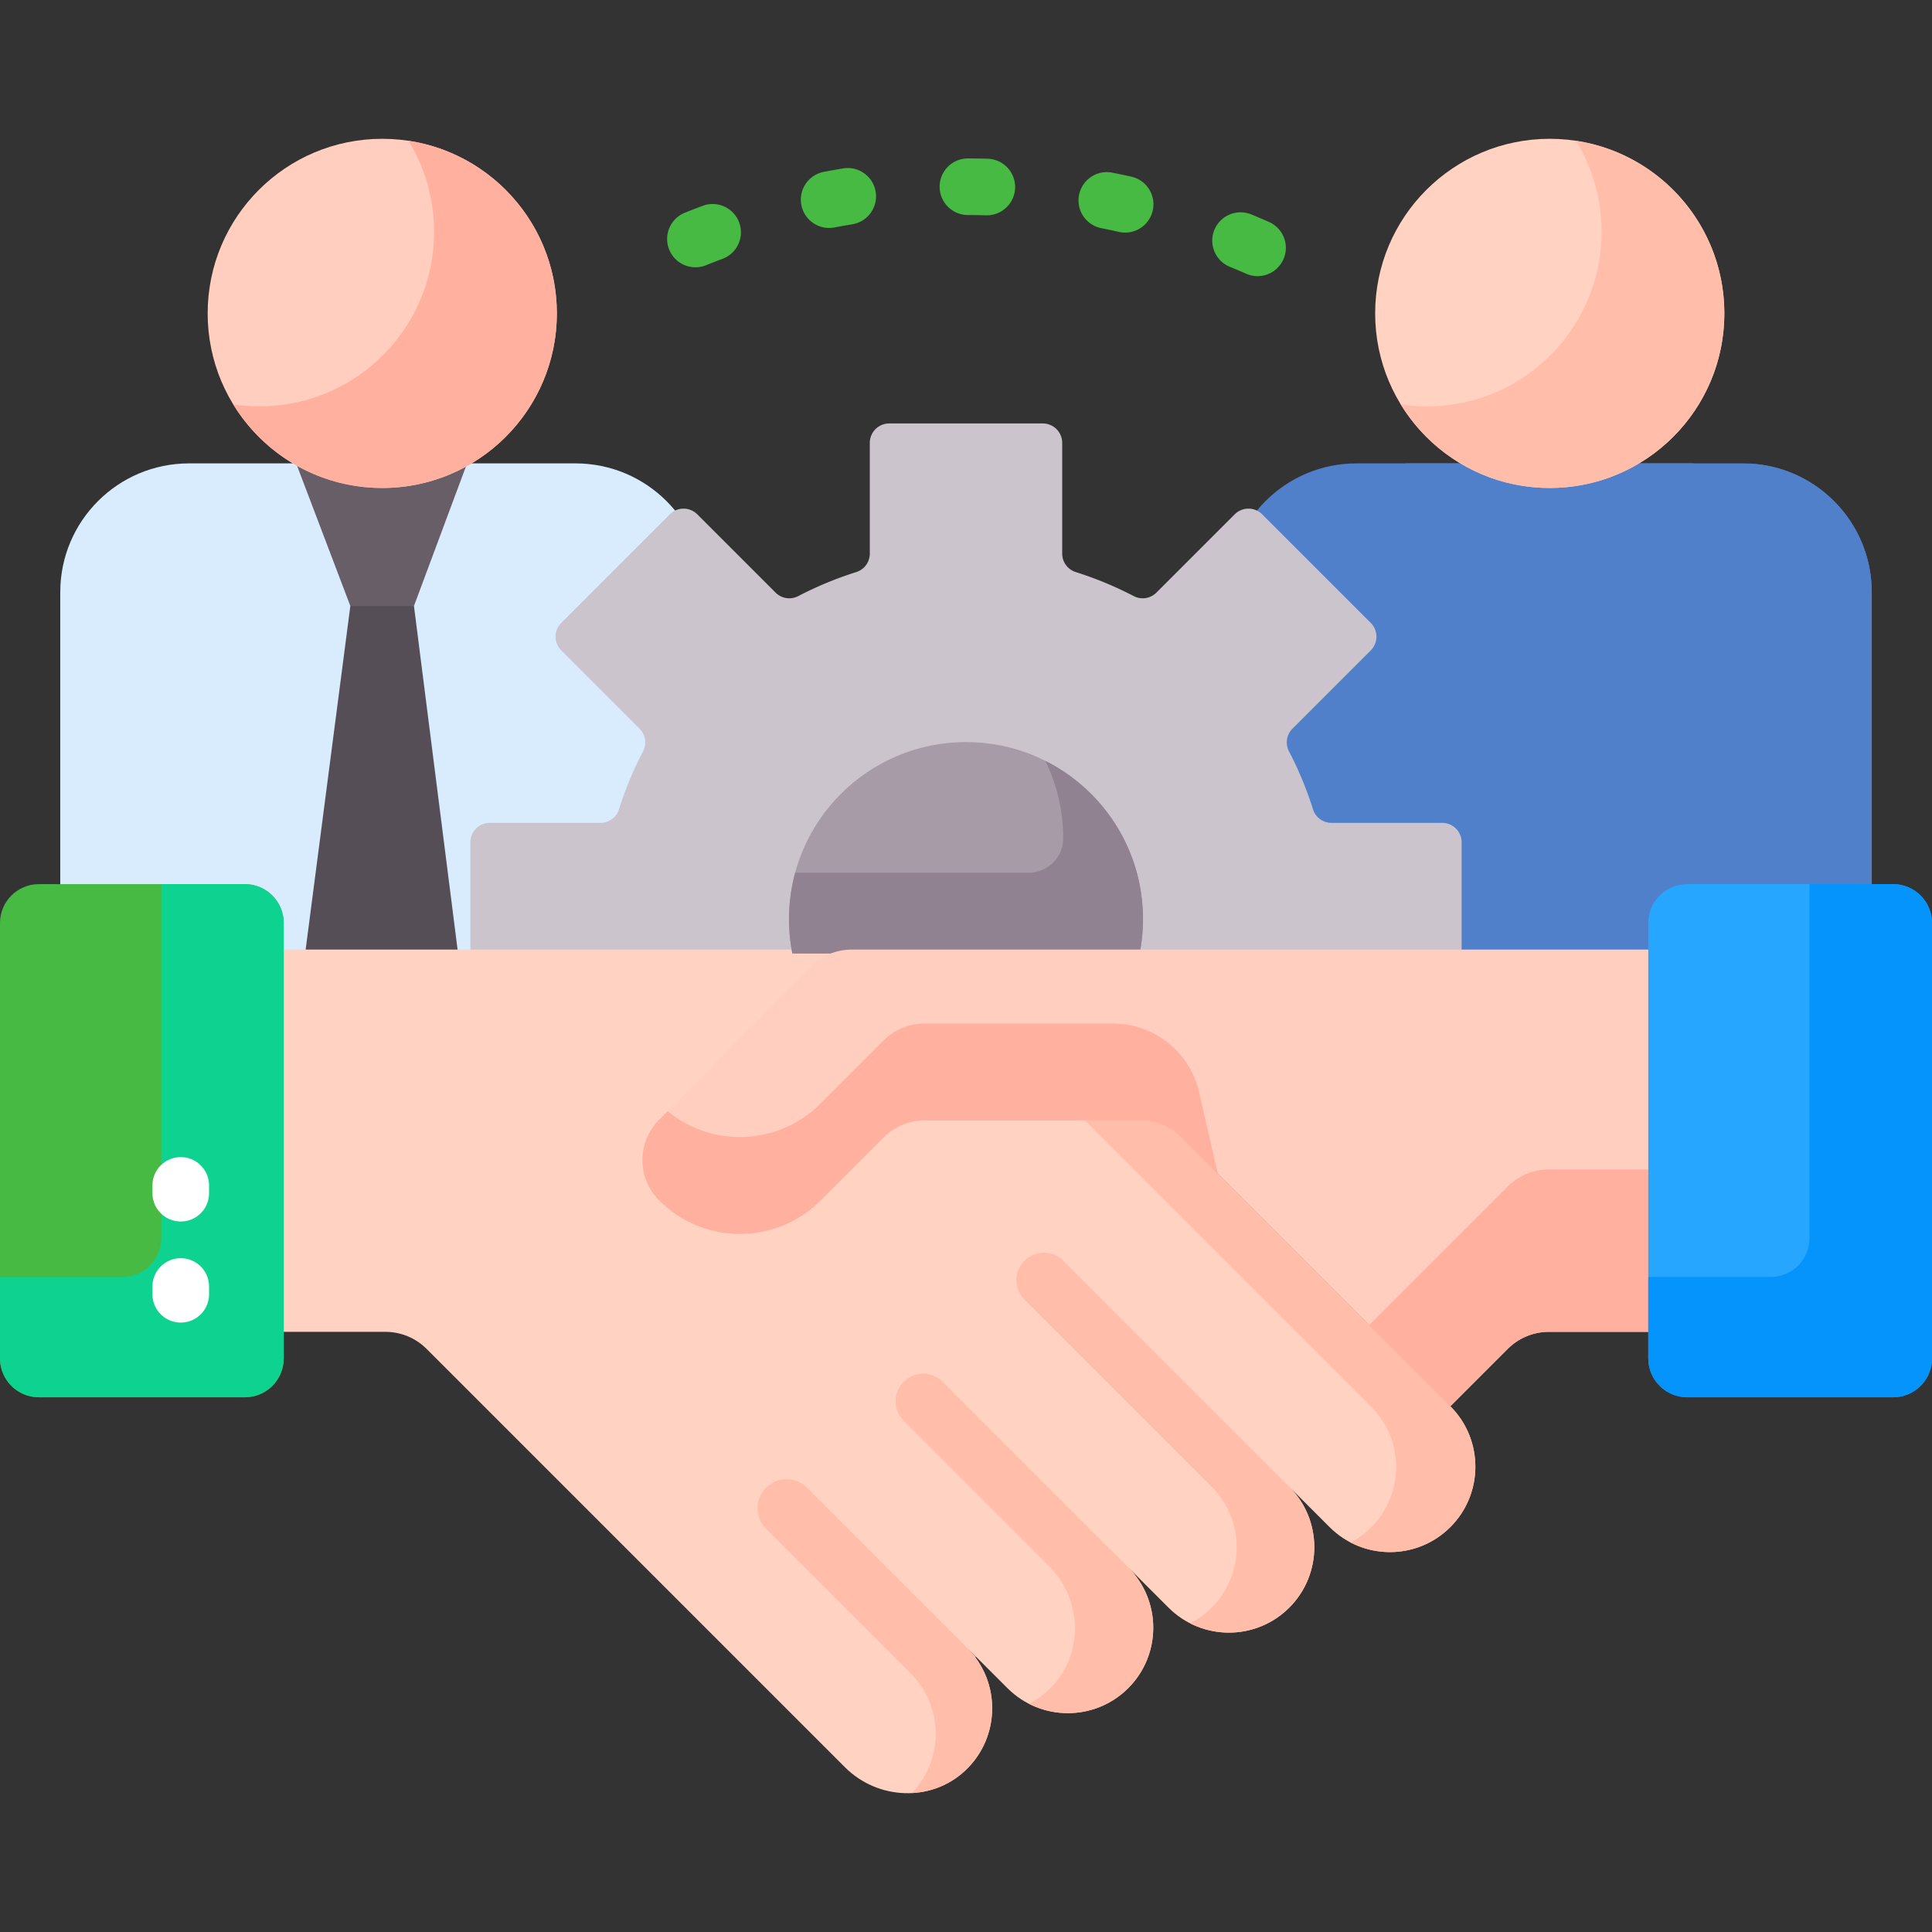
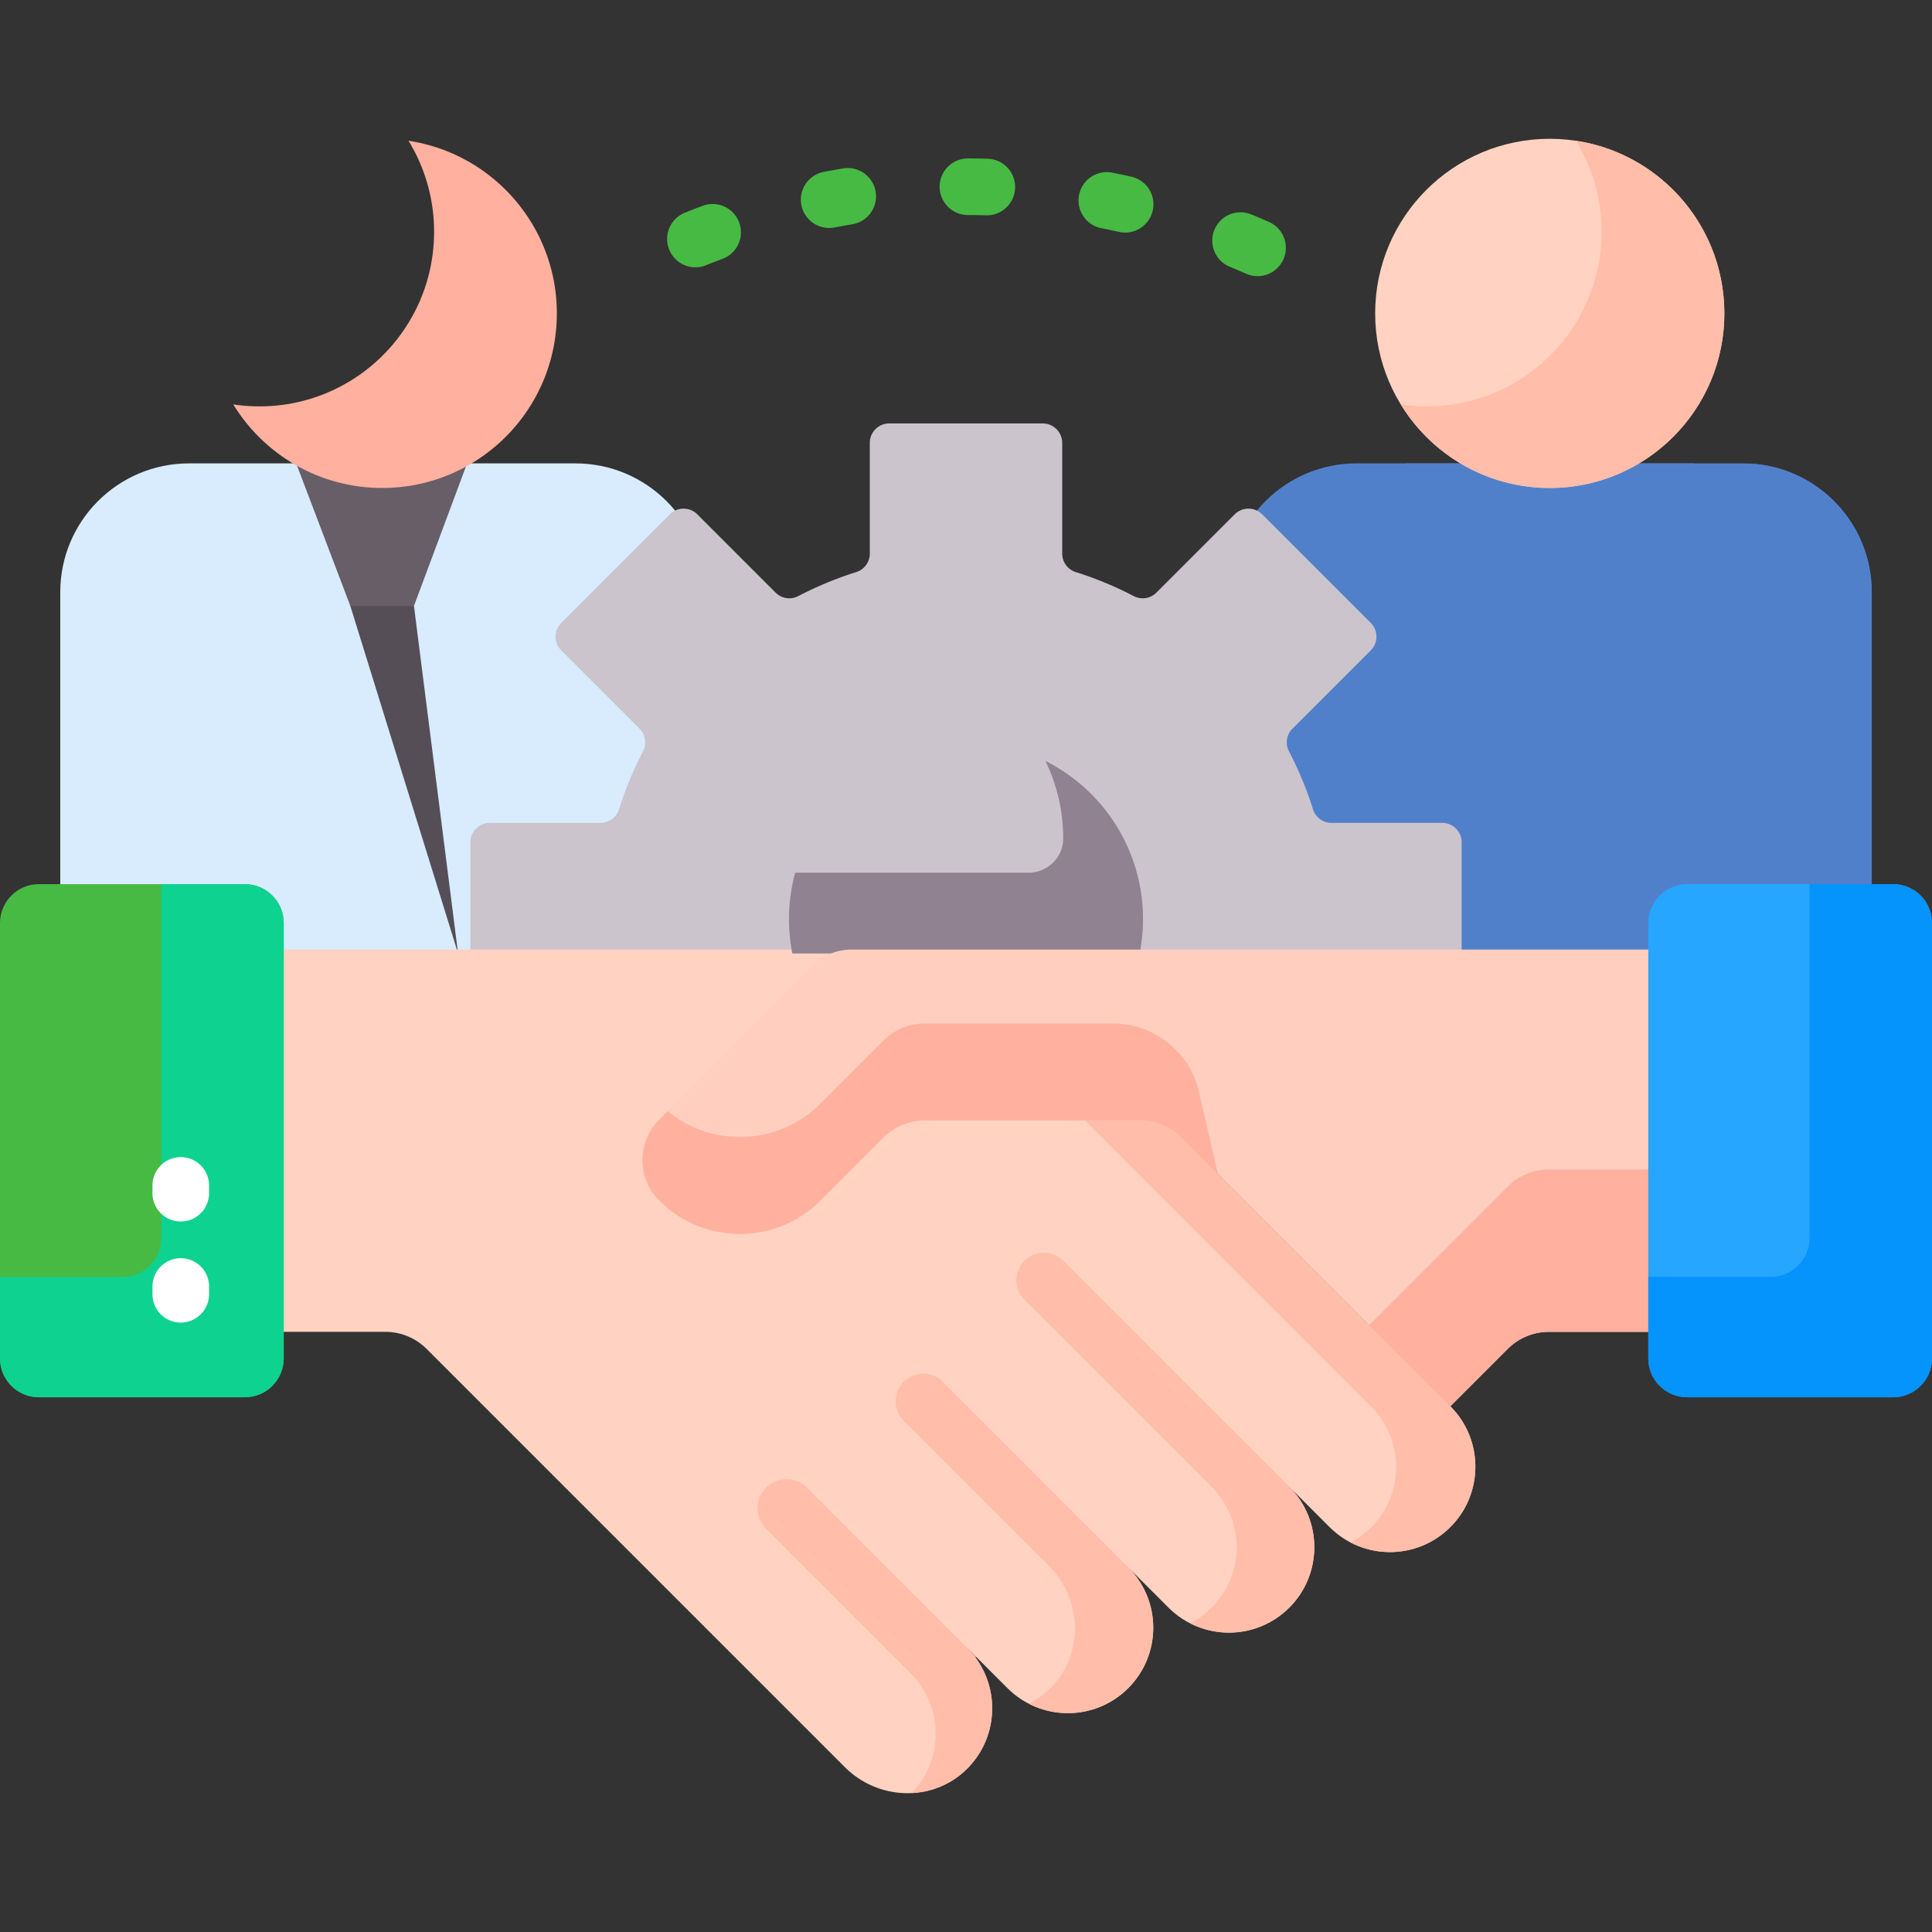
<svg xmlns="http://www.w3.org/2000/svg" version="1.1" width="512" height="512" x="0" y="0" viewBox="0 0 512 512" style="enable-background:new 0 0 512 512" xml:space="preserve" class="">
  <rect x="0" y="0" width="512" height="512" fill="#333333" stroke="none" />
  <g>
    <path fill="#5180cb" d="M437.842 252.675v-8.067c0-5.112 4.159-9.272 9.272-9.272h48.919v-78.401c0-18.851-15.282-34.133-34.133-34.133H359.5c-18.851 0-34.133 15.282-34.133 34.133v95.74z" opacity="1" data-original="#ffe177" class="" />
    <path fill="#5180cb" d="m410.699 129.457 29.38 28.486c3.267 3.168 8.736.853 8.736-3.698v-31.443h-76.233v31.443c0 4.551 5.469 6.866 8.736 3.698zM463.753 122.853v112.483h32.279v-78.401c0-18.23-14.29-33.119-32.279-34.082z" opacity="1" data-original="#ffd15b" class="" />
    <circle cx="410.699" cy="83.051" r="46.268" fill="#ffd2c1" opacity="1" data-original="#c96e59" class="" />
    <path fill="#d8ecfe" d="M64.887 235.336c5.112 0 9.272 4.159 9.272 9.272v8.067h112.476v-95.74c0-18.851-15.282-34.133-34.133-34.133h-102.4c-18.851 0-34.133 15.282-34.133 34.133v78.401z" opacity="1" data-original="#d8ecfe" class="" />
    <path fill="#685e68" d="m78.485 122.801 14.358 37.786.842 1.03h15.159l.861-1.03 14.08-37.786z" opacity="1" data-original="#685e68" class="" />
-     <path fill="#554e56" d="m121.396 252.675-11.691-92.088H92.843l-11.978 92.088z" opacity="1" data-original="#554e56" class="" />
-     <circle cx="101.301" cy="83.051" r="46.268" fill="#ffcebf" opacity="1" data-original="#ffcebf" class="" />
+     <path fill="#554e56" d="m121.396 252.675-11.691-92.088H92.843z" opacity="1" data-original="#554e56" class="" />
    <path fill="#cbc4cc" d="M387.348 252.675v-29.452a5.15 5.15 0 0 0-5.151-5.151h-29.335a5.133 5.133 0 0 1-4.898-3.587 95.842 95.842 0 0 0-6.372-15.379 5.135 5.135 0 0 1 .926-6.003l20.745-20.745a5.15 5.15 0 0 0 0-7.285l-28.769-28.769a5.15 5.15 0 0 0-7.285 0l-20.745 20.745a5.135 5.135 0 0 1-6.003.926 95.842 95.842 0 0 0-15.379-6.372 5.134 5.134 0 0 1-3.587-4.898v-29.336a5.15 5.15 0 0 0-5.151-5.151h-40.686a5.15 5.15 0 0 0-5.151 5.151v29.336a5.133 5.133 0 0 1-3.587 4.898 95.842 95.842 0 0 0-15.379 6.372 5.135 5.135 0 0 1-6.003-.926l-20.745-20.745a5.15 5.15 0 0 0-7.285 0l-28.769 28.769a5.15 5.15 0 0 0 0 7.285l20.745 20.745a5.135 5.135 0 0 1 .926 6.003 95.842 95.842 0 0 0-6.372 15.379 5.135 5.135 0 0 1-4.898 3.587h-29.336a5.15 5.15 0 0 0-5.151 5.151v29.452z" opacity="1" data-original="#cbc4cc" class="" />
    <path fill="#ffd2c1" d="m384.358 372.679-75.763-75.763-82.832-45.272H74.158V352.95h27.971c4.098 0 8.029 1.628 10.927 4.526l110.857 110.857c8.679 8.679 22.82 9.322 31.802.957 9.43-8.782 9.628-23.552.594-32.586l10.671 10.671c8.84 8.84 23.172 8.84 32.012 0s8.84-23.172 0-32.012l10.671 10.671c8.84 8.84 23.172 8.84 32.012 0s8.84-23.172 0-32.012l10.671 10.671c8.84 8.84 23.172 8.84 32.012 0 8.84-8.841 8.84-23.174 0-32.014z" opacity="1" data-original="#c96e59" class="" />
    <path fill="#ffbdaa" d="m384.358 372.679-75.763-75.763h-21.072l75.846 75.846c8.84 8.84 8.84 23.172 0 32.012a22.617 22.617 0 0 1-5.429 4.01c8.524 4.418 19.267 3.057 26.418-4.094 8.84-8.838 8.84-23.171 0-32.011zM298.992 415.363l-49.266-49.266a7.292 7.292 0 0 0-10.311 10.311l38.554 38.554c8.274 8.274 9.351 21.588 1.973 30.67a22.577 22.577 0 0 1-7.267 5.884c8.508 4.356 19.194 2.983 26.317-4.14 8.84-8.841 8.84-23.173 0-32.013zM258.442 439.212l.203-.171-2.336-2.336c.79.789 1.484 1.637 2.133 2.507z" opacity="1" data-original="#bb5d4c" class="" />
-     <path fill="#a79ba7" d="M302.019 252.675c.58-2.947.891-5.992.891-9.109 0-25.908-21.002-46.91-46.91-46.91s-46.91 21.002-46.91 46.91c0 3.118.311 6.162.891 9.109z" opacity="1" data-original="#a79ba7" class="" />
    <path fill="#918291" d="M277.03 201.636a46.715 46.715 0 0 1 4.725 20.531v.094c-.01 5.009-4.19 9.016-9.199 9.016h-61.828a46.95 46.95 0 0 0-.747 21.399h92.037c.58-2.947.891-5.992.891-9.109.001-18.346-10.535-34.22-25.879-41.931z" opacity="1" data-original="#918291" class="" />
    <path fill="#ffcebf" d="M437.842 251.644H225.764a15.455 15.455 0 0 0-10.986 4.585l-40.151 40.588c-5.839 5.902-5.813 15.413.058 21.284l.058.058c11.787 11.787 30.897 11.787 42.683 0l16.716-16.716a15.452 15.452 0 0 1 10.927-4.526h57.127c4.098 0 8.029 1.628 10.927 4.526l71.237 71.237 15.203-15.203a15.452 15.452 0 0 1 10.927-4.526h27.353V251.644z" opacity="1" data-original="#ffcebf" class="" />
    <path fill="#ffb09e" d="m399.561 314.444-36.719 36.719 21.516 21.516 15.203-15.203a15.452 15.452 0 0 1 10.927-4.526h27.353v-43.033h-27.353a15.459 15.459 0 0 0-10.927 4.527zM245.061 271.246a15.454 15.454 0 0 0-10.927 4.526l-16.716 16.716c-11.079 11.079-28.626 11.742-40.482 1.994l-2.31 2.335c-5.839 5.902-5.813 15.413.057 21.284l.058.058c11.787 11.787 30.897 11.787 42.683 0l16.716-16.716a15.452 15.452 0 0 1 10.927-4.526h57.127c4.098 0 8.029 1.628 10.927 4.526l9.614 9.614-4.978-21.654a23.398 23.398 0 0 0-22.803-18.156h-49.893z" opacity="1" data-original="#ffb09e" class="" />
    <path fill="#47ba43" d="M0 244.607v115.38c0 5.69 4.612 10.302 10.302 10.302h54.585c5.69 0 10.302-4.612 10.302-10.302v-115.38c0-5.69-4.612-10.302-10.302-10.302H10.302C4.612 234.305 0 238.918 0 244.607z" opacity="1" data-original="#05e39c" class="" />
    <path fill="#0ed290" d="M64.887 234.305H42.753v93.807c0 5.69-4.612 10.302-10.302 10.302H0v21.573c0 5.69 4.612 10.302 10.302 10.302h54.585c5.69 0 10.302-4.612 10.302-10.302v-115.38c0-5.689-4.613-10.302-10.302-10.302z" opacity="1" data-original="#0ed290" class="" />
    <path fill="#26a6fe" d="M436.811 244.607v115.38c0 5.69 4.612 10.302 10.302 10.302h54.585c5.69 0 10.302-4.612 10.302-10.302v-115.38c0-5.69-4.612-10.302-10.302-10.302h-54.585c-5.689 0-10.302 4.613-10.302 10.302z" opacity="1" data-original="#26a6fe" class="" />
    <path fill="#0593fc" d="M501.698 234.305h-22.149v93.807c0 5.69-4.612 10.302-10.302 10.302h-32.436v21.573c0 5.69 4.612 10.302 10.302 10.302h54.585c5.69 0 10.302-4.612 10.302-10.302v-115.38c0-5.689-4.612-10.302-10.302-10.302z" opacity="1" data-original="#0593fc" class="" />
    <path fill="#ffb09e" d="M108.256 37.304a46.045 46.045 0 0 1 6.781 24.12c0 25.553-20.715 46.268-46.268 46.268-2.364 0-4.686-.179-6.955-.521 8.131 13.282 22.772 22.147 39.487 22.147 25.553 0 46.268-20.715 46.268-46.268 0-23.188-17.06-42.391-39.313-45.746z" opacity="1" data-original="#ffb09e" class="" />
    <path fill="#ffbdaa" d="M417.654 37.304a46.045 46.045 0 0 1 6.781 24.12c0 25.553-20.715 46.268-46.268 46.268-2.364 0-4.686-.179-6.955-.521 8.131 13.282 22.772 22.147 39.487 22.147 25.553 0 46.268-20.715 46.268-46.268 0-23.188-17.06-42.391-39.313-45.746zM256.309 436.704l-42.429-42.429a7.684 7.684 0 0 0-10.487-.354c-3.35 2.925-3.524 8.075-.379 11.22l38.356 38.356c8.734 8.734 8.812 22.812.288 31.675 5.082-.251 10.076-2.174 14.056-5.881 9.43-8.783 9.628-23.553.595-32.587zM341.675 394.021l-59.949-59.949a7.273 7.273 0 0 0-10.285 10.285l49.664 49.664c8.84 8.84 8.84 23.172 0 32.012a22.582 22.582 0 0 1-5.721 4.152c8.504 4.341 19.176 2.964 26.292-4.152 8.839-8.84 8.839-23.172-.001-32.012z" opacity="1" data-original="#bb5d4c" class="" />
    <path fill="#47ba43" d="M333.26 73.179a7.475 7.475 0 0 1-3.016-.637 176.047 176.047 0 0 0-4.423-1.877 7.501 7.501 0 0 1 5.681-13.883c1.593.652 3.202 1.335 4.781 2.03a7.5 7.5 0 0 1 3.845 9.885 7.5 7.5 0 0 1-6.868 4.482zm-148.963-2.343a7.501 7.501 0 0 1-2.805-14.458 197.52 197.52 0 0 1 4.844-1.878 7.501 7.501 0 0 1 5.241 14.055c-1.502.56-2.996 1.139-4.479 1.737a7.504 7.504 0 0 1-2.801.544zm113.883-9.197a7.53 7.53 0 0 1-1.649-.184c-1.559-.35-3.125-.68-4.699-.99a7.5 7.5 0 0 1 2.899-14.717c1.69.333 3.401.693 5.085 1.071a7.498 7.498 0 0 1 5.675 8.96 7.503 7.503 0 0 1-7.311 5.86zm-78.452-1.228a7.5 7.5 0 0 1-1.401-14.867 202.78 202.78 0 0 1 5.115-.91c4.083-.676 7.945 2.096 8.617 6.184a7.5 7.5 0 0 1-6.184 8.617c-1.583.261-3.16.541-4.73.841-.476.091-.95.135-1.417.135zm41.795-3.349c-.072 0-.143-.001-.215-.003-1.598-.045-3.2-.07-4.807-.074a7.5 7.5 0 0 1 .02-15h.02c1.735.004 3.466.031 5.19.08a7.5 7.5 0 0 1-.208 14.997z" opacity="1" data-original="#05e39c" class="" />
    <path fill="#ffffff" d="M47.903 350.497a7.5 7.5 0 0 1-7.5-7.5v-2.06a7.5 7.5 0 0 1 15 0v2.06a7.5 7.5 0 0 1-7.5 7.5zM47.903 323.712a7.5 7.5 0 0 1-7.5-7.5v-2.06a7.5 7.5 0 0 1 15 0v2.06a7.5 7.5 0 0 1-7.5 7.5z" opacity="1" data-original="#ffffff" class="" />
  </g>
</svg>